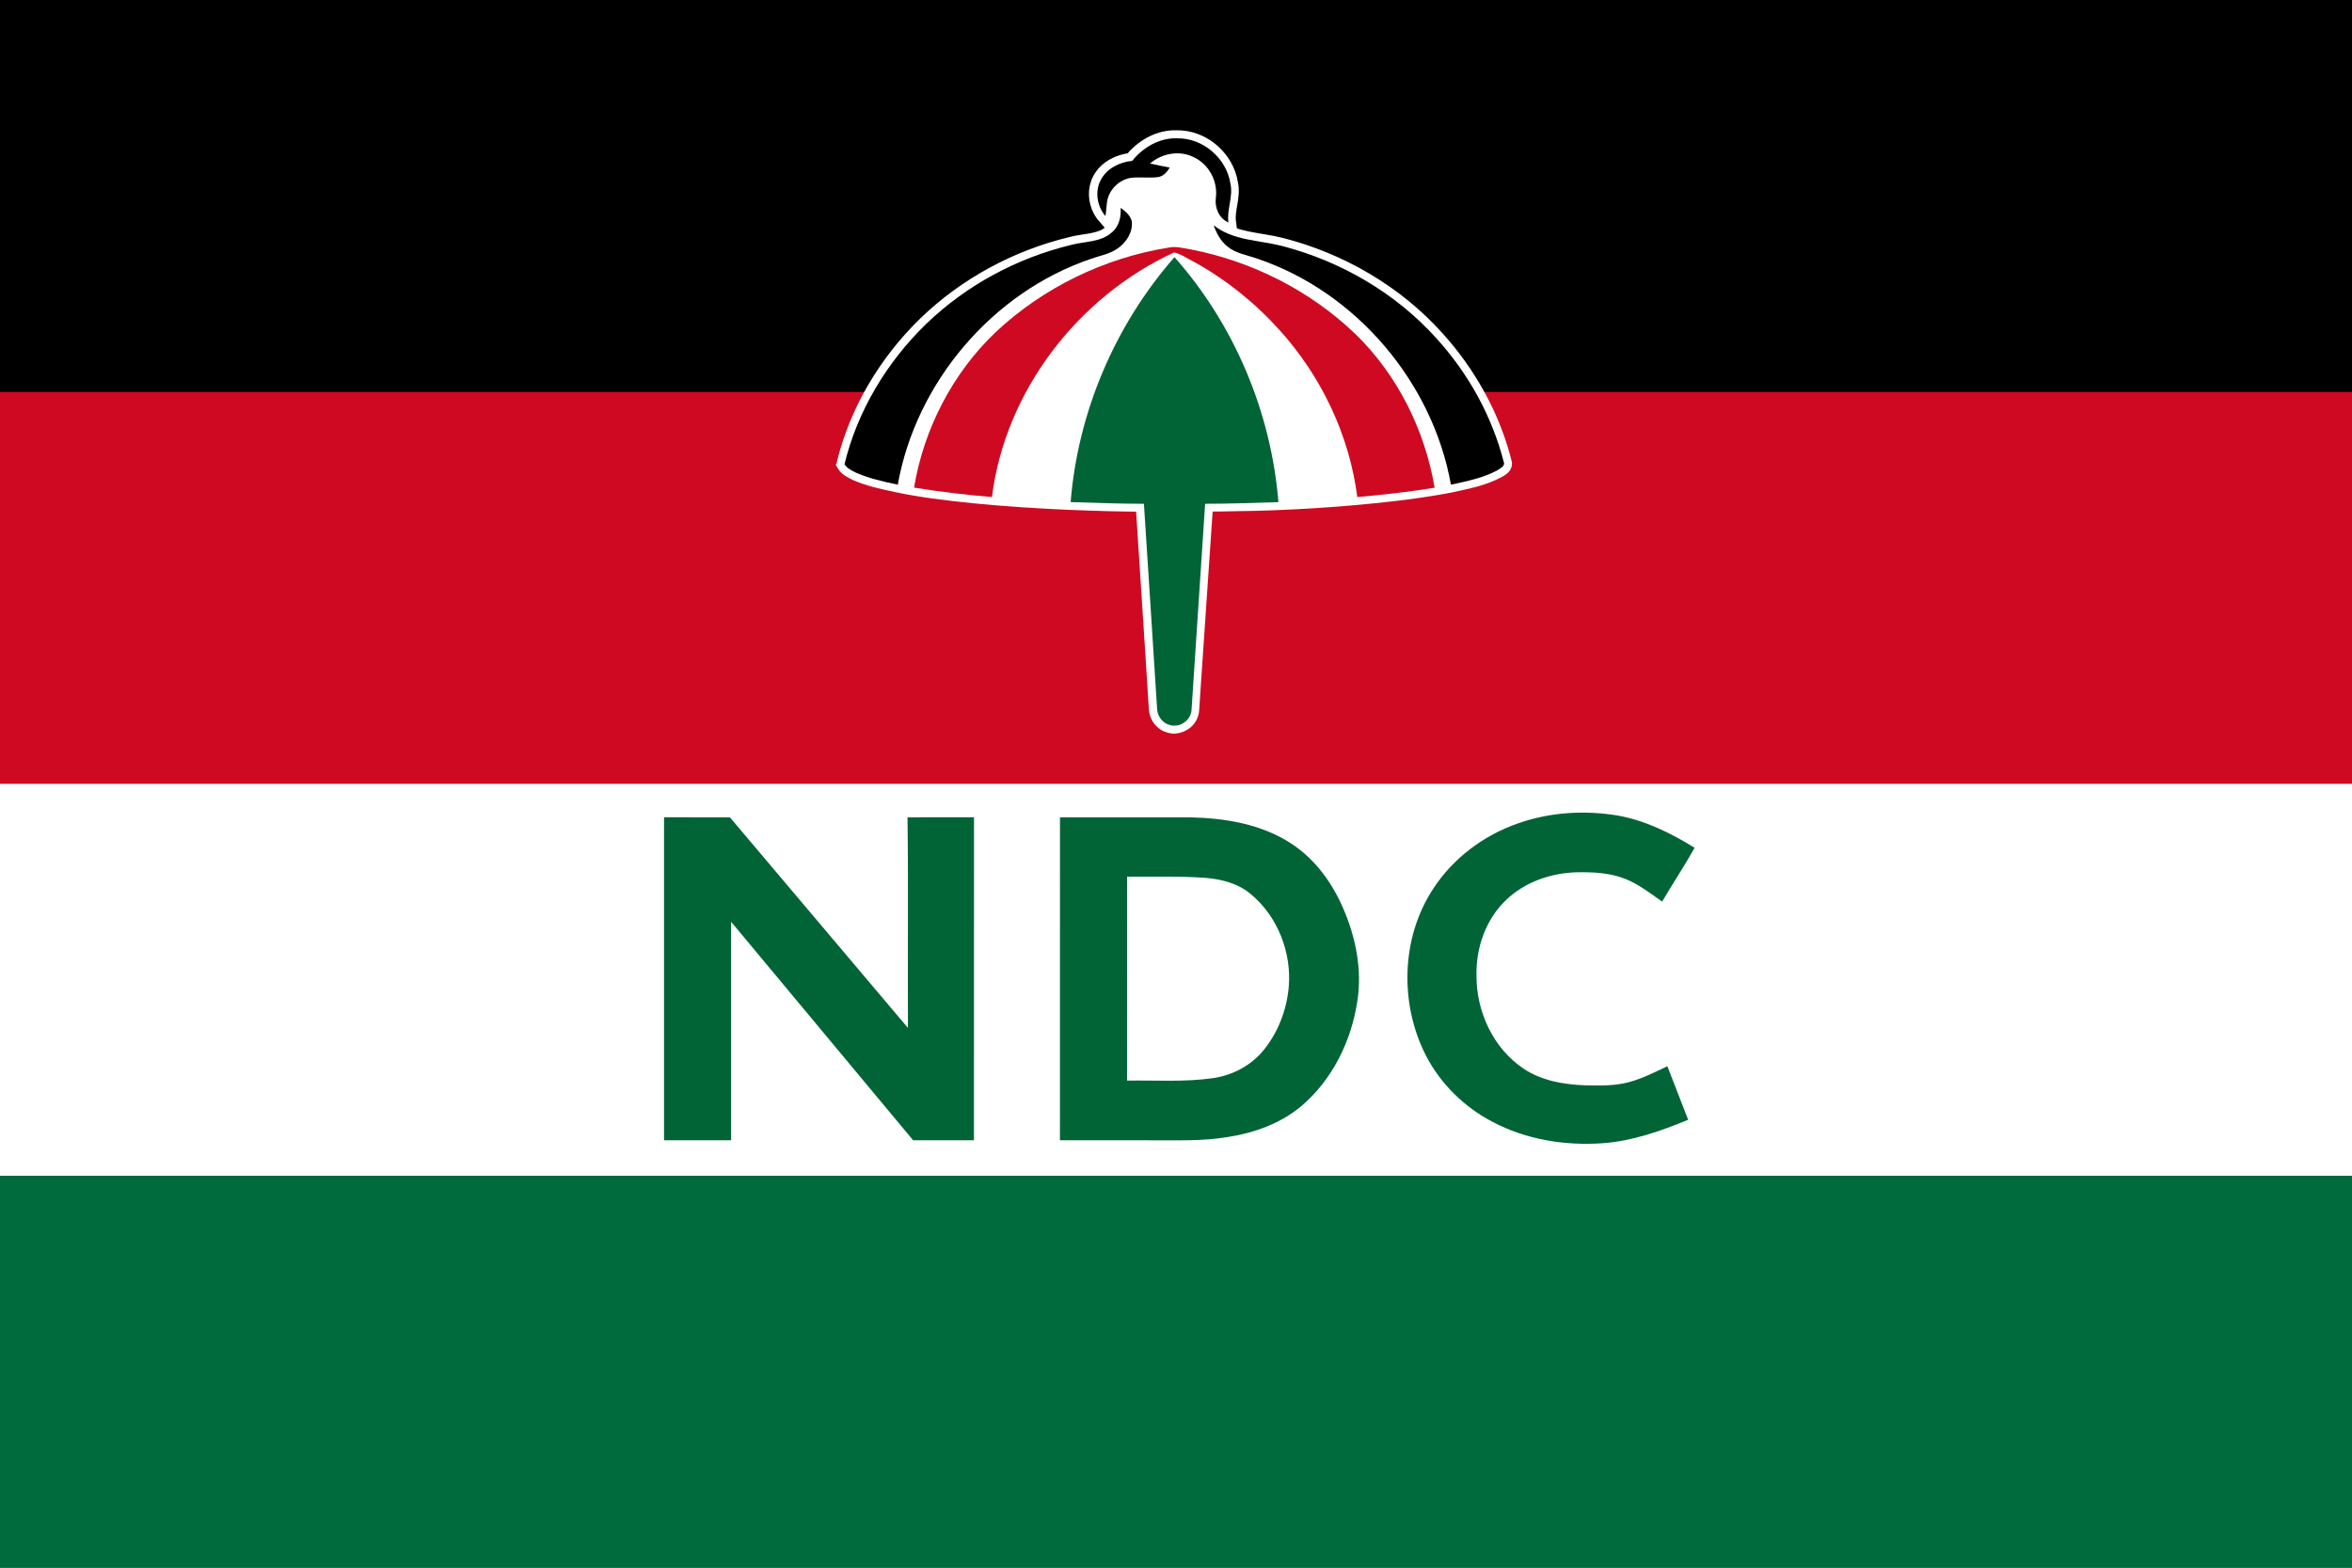
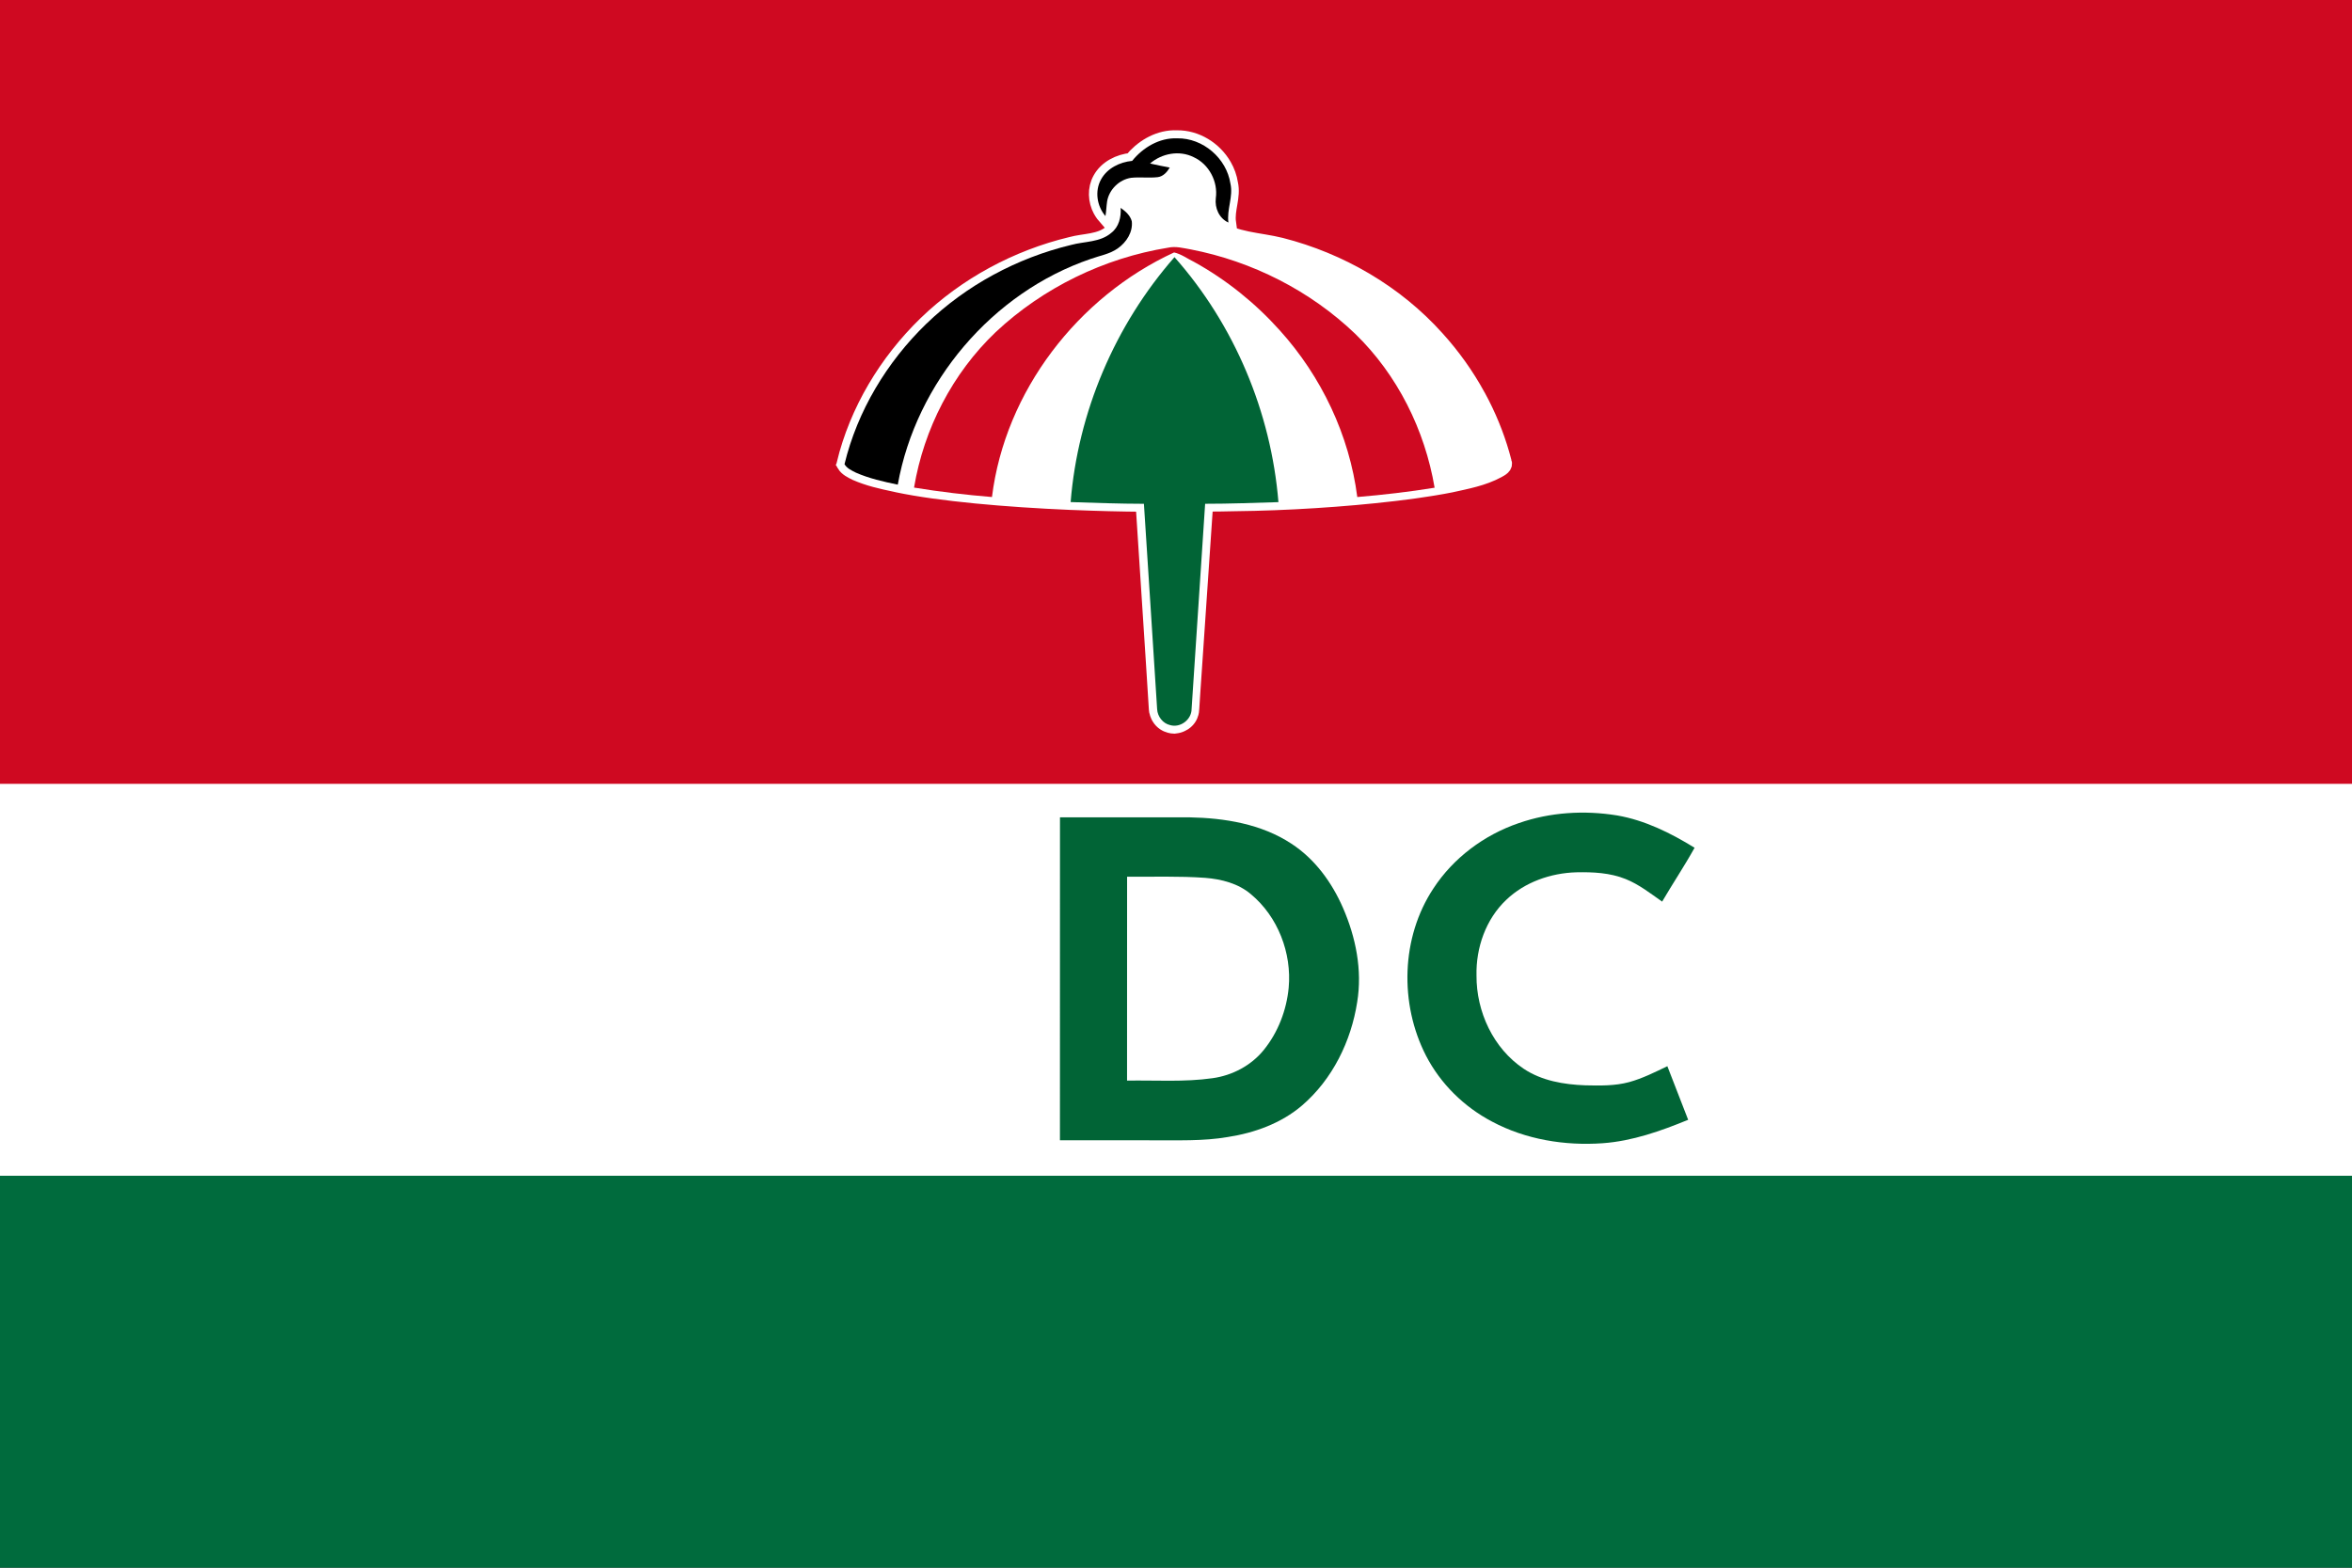
<svg xmlns="http://www.w3.org/2000/svg" id="svg2" height="300" width="450" version="1.1" viewBox="0 0 450 300">
  <rect x="0" y="0" width="450" height="300" fill="#333333" stroke="none" />
  <g id="layer1" transform="translate(-133.47 28.168)">
    <g id="layer1-1" transform="translate(-686.32 -132.69)">
      <g id="g4304-9" transform="matrix(75,0,0,75,819.79,104.52)">
        <rect id="rect4290-5" height="4" width="6" y="0" x="0" fill="#006b3d" />
        <rect id="rect4292-1" height="3" width="6" y="0" x="0" fill="#fff" />
        <rect id="rect4294-8" height="2" width="6" y="0" x="0" fill="#cf0921" />
-         <rect id="rect4296-2" y="0" x="0" height="1" width="6" />
      </g>
      <g id="g4216-9" transform="matrix(.811 0 0 .811 -44.364 -115.82)">
        <g id="#016436ff-1" fill="#016436">
          <path id="path4204-1-2" d="m1423.8 465.93c7.418-2.594 15.492-3.084 23.221-1.831 6.588 1.133 12.653 4.151 18.298 7.63-2.399 4.321-5.16 8.439-7.655 12.707-2.765-1.934-5.459-4.06-8.618-5.33-3.674-1.478-7.704-1.669-11.619-1.586-6.04 0.178-12.146 2.291-16.555 6.513-4.807 4.558-7.152 11.287-7.003 17.837-0.054 8.526 3.952 17.21 11.133 22.005 4.267 2.848 9.494 3.728 14.533 3.91 3.454 0.079 6.978 0.154 10.345-0.76 3.151-0.863 6.077-2.341 9.012-3.753 1.656 4.209 3.259 8.439 4.911 12.648-6.455 2.644-13.147 5.023-20.158 5.529-8.933 0.631-18.161-0.859-26.11-5.106-6.6-3.466-12.159-8.921-15.583-15.558-6.277-12.225-5.903-27.887 1.739-39.436 4.707-7.223 11.98-12.64 20.108-15.421z" />
-           <path id="path4206-6-3" d="m1222.2 464.54c5.176-0.005 10.353-0.013 15.534 0.005 14.002 16.563 27.987 33.142 42.005 49.697-0.087-16.559 0.125-33.118-0.108-49.672 5.23-0.075 10.461-0.021 15.691-0.029-0.012 25.405 0 50.81-0.01 76.214-4.782 0-9.568-0.005-14.35 0-14.33-17.173-28.622-34.379-42.943-51.561-0.01 17.186-0.01 34.371 0 51.557-5.272 0.009-10.544 0-15.82 0.005 0.01-25.405 0.01-50.809 0-76.214z" />
          <path id="path4208-5-96" d="m1315.6 464.55c10.178-0.013 20.357-0.017 30.536 0 8.315 0.158 16.974 1.552 24.043 6.206 5.558 3.611 9.593 9.17 12.208 15.193 3.01 6.916 4.57 14.658 3.338 22.175-1.432 9.269-5.845 18.269-13.022 24.425-4.911 4.197-11.187 6.463-17.505 7.435-5.874 1.009-11.847 0.743-17.775 0.776-7.277-0.005-14.55 0.009-21.826-0.005 0.01-25.405 0.01-50.805 0.01-76.206m15.832 14.01c-0.017 16.036 0.01 32.076-0.01 48.116 6.721-0.116 13.487 0.382 20.162-0.569 4.67-0.643 9.128-2.989 12.105-6.675 3.362-4.155 5.359-9.369 5.865-14.674 0.751-8.19-2.536-16.758-8.892-22.051-2.993-2.561-6.957-3.566-10.805-3.877-6.131-0.444-12.283-0.216-18.427-0.27z" />
        </g>
      </g>
      <path id="path4140-7-9-29-3" fill="#fff" d="m1044.4 131.02c-3.161 0.107-6.039 1.901-7.997 4.319-2.377 0.23-4.774 1.403-5.954 3.556-1.231 2.212-0.789 5.114 0.847 7.004 0.01-0.051 0.014-0.102 0.021-0.153 0.089-0.301 0.728-2.088 2.985-0.857-0.01 1.59-0.503 3.225-1.81 4.221-2.143 1.845-5.117 1.601-7.692 2.311-10.347 2.493-20.06 7.72-27.725 15.118-7.514 7.295-13.149 16.634-15.622 26.841 0.466 0.803 1.379 1.21 2.178 1.615 2.552 1.125 5.276 1.7 7.996 2.266 11.294 2.376 31.322 3.58 47.025 3.697l2.571 39.637c0.597 2.857 3.273 2.832 3.273 2.832 3.091-0.338 3.247-2.832 3.247-2.832l2.701-39.749c15.713 0.235 35.862-1.364 46.991-3.573 3.032-0.669 6.171-1.251 8.928-2.743 0.508-0.394 1.533-0.779 1.183-1.598-2.247-8.766-6.767-16.905-12.841-23.596-7.84-8.735-18.42-14.868-29.766-17.762-4.174-1.047-8.864-1.002-12.47-3.611 0.306-0.194 1.613-0.997 2.145-0.927 0.068 0.035 0.134 0.072 0.204 0.104-0.34-2.514 0.953-4.941 0.384-7.452-0.73-4.843-5.258-8.743-10.169-8.664-0.213-0.008-0.425-0.008-0.635-0.001z" />
      <path id="path4140-7-9-2-4-6" d="m1044.3 130.97c-3.161 0.107-6.039 1.901-7.997 4.319-2.377 0.23-4.774 1.403-5.953 3.557-1.005 1.806-0.894 4.072 0.072 5.871 0 0.002 0 0.003 0.01 0.005 0.069 0.127 0.14 0.252 0.217 0.374 0.171 0.276 0.361 0.538 0.574 0.783 0.01-0.051 0.013-0.102 0.02-0.153 0.088-0.3 0.726-2.077 2.968-0.865-0.01 1.583-0.51 3.207-1.81 4.199-2.143 1.845-5.117 1.602-7.692 2.312-10.347 2.493-20.06 7.719-27.725 15.117-7.514 7.295-13.149 16.634-15.622 26.841 0.005 0.009 0.012 0.017 0.018 0.027-0 0.002-0 0.003-0.001 0.004 0.466 0.803 1.379 1.21 2.178 1.615 2.384 1.051 4.919 1.619 7.459 2.151l0.524 0.12c8.112 1.706 20.776 2.808 33.059 3.337l0.609 0.02c4.6 0.191 9.143 0.304 13.372 0.335l1.953 30.101c0.196 3.053 0.39 6.106 0.579 9.159 0.01 0.115 0.02 0.23 0.039 0.343l0.01 0.034c0.01 0.014 0.01 0.025 0.01 0.039 0.051 0.282 0.146 0.552 0.266 0.812 0.029 0.063 0.057 0.124 0.087 0.183 0.029 0.053 0.056 0.105 0.087 0.157 0.28 0.48 0.633 0.82 0.997 1.06 0.02 0.014 0.042 0.028 0.063 0.041 0.05 0.032 0.1 0.061 0.151 0.089 0.039 0.021 0.077 0.041 0.115 0.06 0.051 0.026 0.102 0.052 0.154 0.075 0.013 0.007 0.03 0.012 0.044 0.018 0.697 0.299 1.299 0.296 1.299 0.296 0.088-0.01 0.167-0.026 0.251-0.039 0.407-0.035 0.804-0.153 1.17-0.336 1.216-0.561 1.623-1.549 1.759-2.084 0.021-0.079 0.035-0.159 0.05-0.239 0-0.008 0.01-0.016 0.01-0.024 0-0.002-0-0.002 0-0.003 0.027-0.159 0.048-0.32 0.048-0.485 0.073-1.125 0.147-2.249 0.219-3.374l2.441-35.913c1.863 0.001 3.725-0.031 5.588-0.074 10.03-0.103 21.099-0.829 30.256-1.903 0.318-0.037 0.636-0.073 0.954-0.112 1.089-0.133 2.153-0.269 3.178-0.411 0.264-0.037 0.528-0.077 0.791-0.115 0.778-0.112 1.534-0.226 2.266-0.342l0.844-0.136c1.11-0.184 2.141-0.368 3.12-0.563 3.032-0.669 6.171-1.251 8.928-2.743 0.596-0.328 1.533-0.779 1.183-1.598-0.986-3.847-2.41-7.572-4.211-11.107-0.251-0.493-0.508-0.982-0.774-1.468 0-0.003-0.01-0.006-0.01-0.009-2.172-3.975-4.825-7.69-7.867-11.042-7.84-8.735-18.421-14.868-29.766-17.762-4.163-1.044-8.837-1.001-12.44-3.589 0.321-0.202 1.604-0.988 2.132-0.919 0.068 0.035 0.134 0.072 0.204 0.104-0.34-2.514 0.953-4.941 0.384-7.452-0.183-1.214-0.605-2.369-1.212-3.417-1.808-3.147-5.282-5.336-8.974-5.277-0.213-0.008-0.425-0.009-0.636-0.002z" stroke="#fff" stroke-width="3.033" fill="none" />
      <path id="path4199-1-7-53" fill="#cf0921" d="m1010.3 168.07c9.068-8.495 20.725-14.171 32.986-16.15 1.454-0.329 2.915 0.093 4.349 0.333 11.719 2.27 22.824 7.895 31.453 16.16 8.073 7.84 13.31 18.376 15.183 29.44-4.908 0.796-9.846 1.368-14.795 1.783-1.516-11.822-6.849-23.057-14.823-31.888-4.688-5.23-10.241-9.702-16.393-13.098-1.269-0.614-2.456-1.509-3.835-1.821-18.403 8.488-32.341 26.562-34.844 46.807-4.99-0.408-9.966-0.998-14.909-1.807 1.879-11.242 7.36-21.884 15.629-29.759z" />
      <path id="path4140-7-1-3" d="m1036.4 135.31c2.089-2.579 5.223-4.448 8.632-4.318 4.911-0.079 9.438 3.821 10.169 8.663 0.569 2.51-0.724 4.939-0.384 7.452-1.783-0.806-2.631-2.775-2.411-4.657 0.453-3.176-1.31-6.516-4.239-7.854-2.716-1.365-6.077-0.737-8.341 1.214 1.248 0.305 2.511 0.521 3.769 0.779-0.514 0.868-1.255 1.708-2.318 1.835-1.684 0.189-3.385-0.055-5.069 0.123-2.284 0.336-4.218 2.246-4.599 4.52-0.137 0.929-0.158 1.873-0.316 2.802-1.636-1.89-2.078-4.791-0.847-7.003 1.18-2.154 3.577-3.327 5.954-3.557z" />
      <path id="path4142-1-0-0" d="m1034.2 144.3c0.912 0.638 1.831 1.434 2.13 2.558 0.243 2.065-1.022 4.03-2.662 5.182-1.536 1.104-3.443 1.399-5.185 2.027-18.842 6.407-33.428 23.64-36.923 43.199-2.72-0.566-5.463-1.173-8.015-2.298-0.799-0.405-1.711-0.813-2.178-1.615 2.473-10.206 8.108-19.545 15.622-26.84 7.665-7.398 17.378-12.624 27.725-15.118 2.576-0.71 5.549-0.466 7.693-2.312 1.461-1.115 1.917-3.028 1.794-4.784z" />
      <path id="path4202-8-6-4" fill="#016436" d="m1044.5 153.73c11.462 12.933 18.489 29.67 19.888 46.883-4.675 0.137-9.349 0.319-14.024 0.316-0.83 13.098-1.756 26.188-2.59 39.286-0.01 2.02-2.15 3.639-4.098 3.07-1.403-0.312-2.428-1.653-2.497-3.066-0.809-13.098-1.701-26.192-2.527-39.286-4.675-0.007-9.346-0.178-14.02-0.329 1.389-17.22 8.485-33.884 19.868-46.872z" />
-       <path id="path4144-8-0-6" d="m1052 147.63c3.656 2.929 8.55 2.829 12.885 3.917 11.345 2.895 21.926 9.027 29.766 17.762 6.074 6.691 10.594 14.83 12.84 23.596 0.35 0.82-0.675 1.204-1.183 1.598-2.757 1.492-5.882 2.102-8.913 2.771-3.509-19.621-18.17-36.896-37.091-43.268-1.931-0.686-4.085-0.974-5.7-2.332-1.282-1.025-2.068-2.517-2.603-4.043z" />
    </g>
  </g>
</svg>